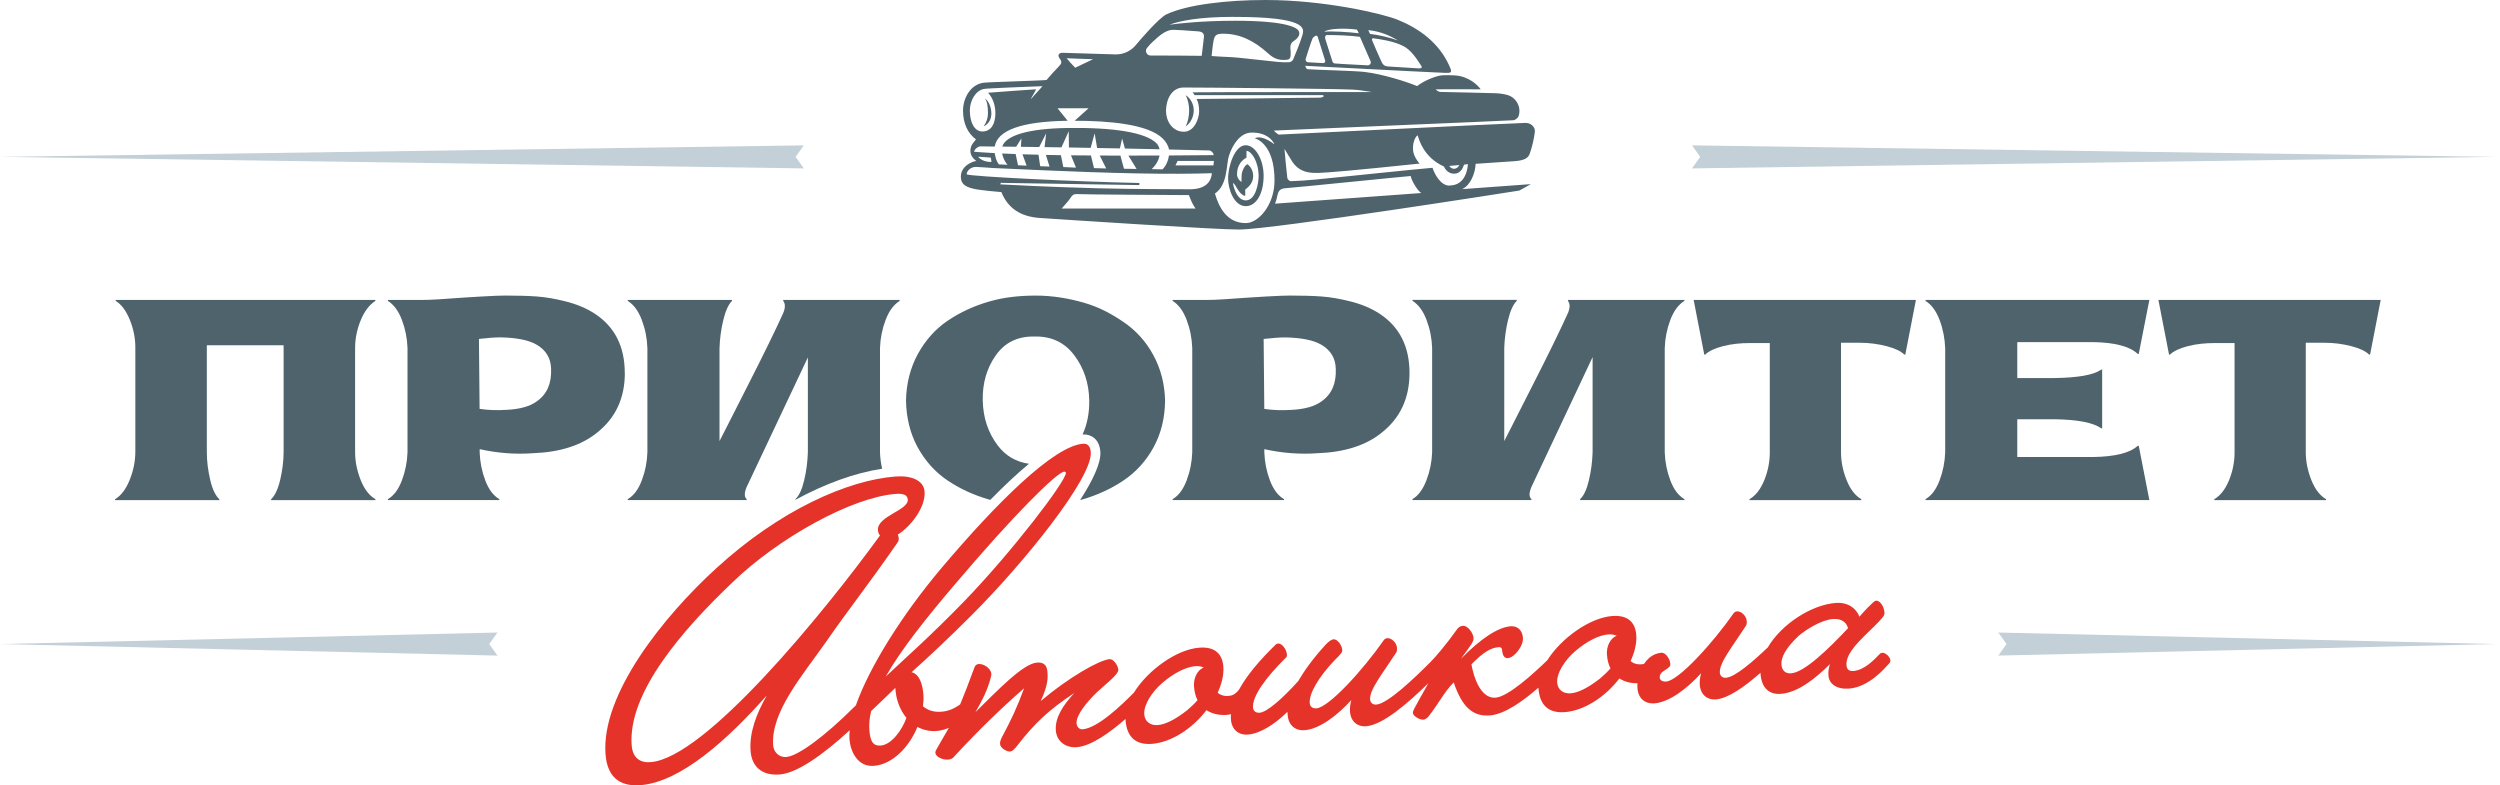
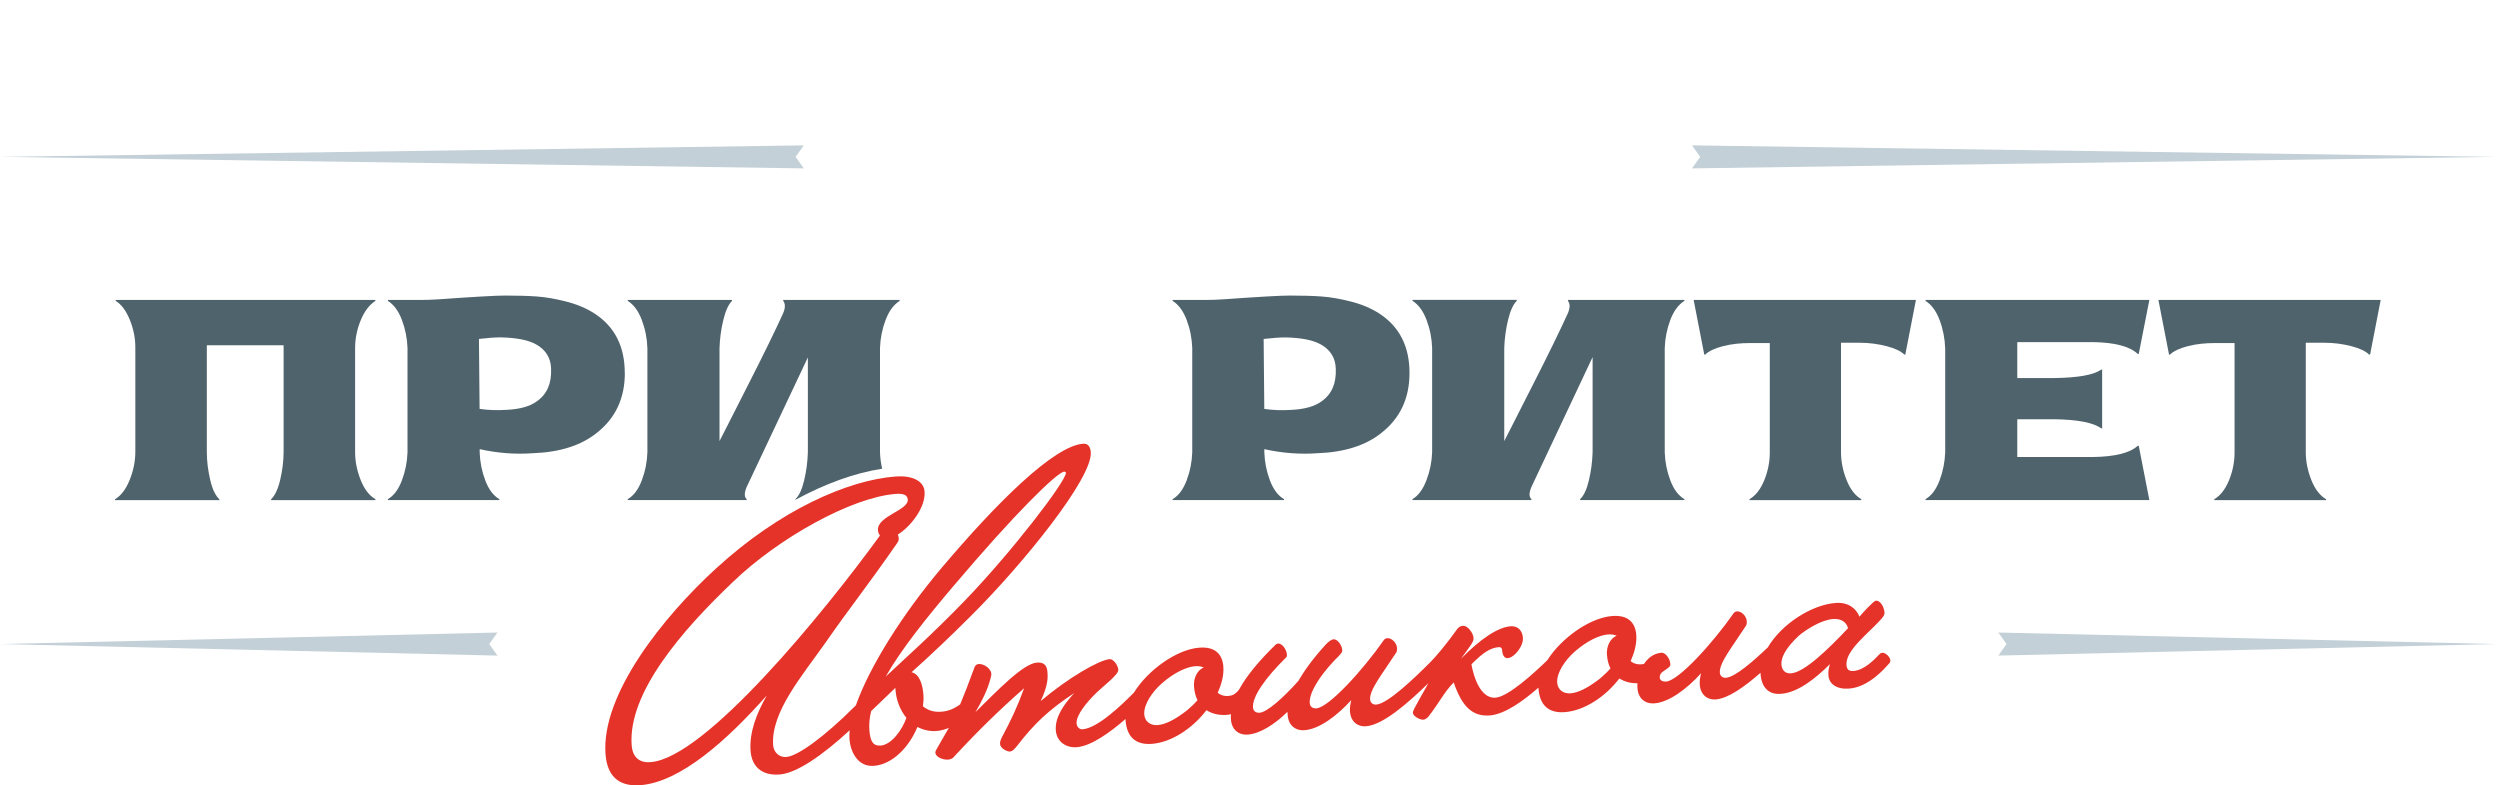
<svg xmlns="http://www.w3.org/2000/svg" width="191" height="60" viewBox="0 0 191 60" fill="none">
  <path d="M37.377 49.206L38.006 50.087L0 49.206L38.006 48.325L37.377 49.206Z" fill="#C3D0D7" />
  <path d="M153.297 49.206L152.671 48.325L190.674 49.206L152.671 50.087L153.297 49.206Z" fill="#C3D0D7" />
  <path d="M60.783 11.984L61.409 12.865L0 11.984L61.409 11.106L60.783 11.984Z" fill="#C3D0D7" />
  <path d="M129.893 11.984L129.268 11.106L190.674 11.984L129.268 12.865L129.893 11.984Z" fill="#C3D0D7" />
  <path d="M164.903 22.917L165.714 27.091H165.787C166.049 26.83 166.501 26.614 167.145 26.447C167.789 26.28 168.482 26.21 169.196 26.21H170.721V34.558C170.721 35.296 170.578 36.013 170.292 36.706C170.007 37.398 169.624 37.875 169.171 38.136V38.209H177.711V38.136C177.258 37.875 176.875 37.398 176.59 36.681C176.304 35.964 176.161 35.251 176.161 34.533V26.186H177.592C178.306 26.186 178.999 26.28 179.643 26.447C180.287 26.614 180.739 26.83 181.001 27.091H181.074L181.885 22.917H164.903Z" fill="#4F636D" />
  <path d="M98.096 38.134C97.643 37.872 97.285 37.395 97.023 36.703C96.762 36.01 96.619 35.296 96.595 34.555V34.315C97.977 34.625 99.338 34.722 100.672 34.625C102.722 34.552 104.345 34.03 105.538 33.076C106.969 31.955 107.686 30.43 107.686 28.498C107.686 26.471 106.924 24.968 105.396 23.965C104.776 23.561 104.038 23.248 103.202 23.036C102.367 22.82 101.629 22.702 100.985 22.653C100.341 22.604 99.53 22.58 98.552 22.58C97.859 22.58 96.167 22.674 93.497 22.866C92.448 22.939 91.613 22.914 90.969 22.914H89.587V22.987C90.04 23.273 90.398 23.75 90.659 24.442C90.921 25.135 91.063 25.849 91.088 26.59V34.555C91.063 35.293 90.921 36.01 90.659 36.703C90.398 37.395 90.04 37.872 89.587 38.134V38.206H98.102V38.134H98.096ZM98.19 25.779C99.454 25.803 100.359 25.995 100.933 26.329C101.647 26.733 102.03 27.355 102.054 28.167C102.103 29.288 101.744 30.123 100.957 30.67C100.432 31.052 99.669 31.265 98.667 31.314C97.929 31.362 97.236 31.338 96.592 31.241L96.543 25.897C97.188 25.825 97.737 25.779 98.19 25.779Z" fill="#4F636D" />
-   <path d="M72.39 36.703C73.344 37.347 74.392 37.824 75.537 38.158C75.577 38.17 75.619 38.179 75.659 38.191C76.734 37.092 77.722 36.171 78.612 35.433C77.627 35.29 76.832 34.832 76.227 34.033C75.489 33.055 75.106 31.909 75.082 30.576C75.057 29.263 75.392 28.118 76.084 27.14C76.777 26.162 77.755 25.685 79.043 25.709C80.331 25.685 81.334 26.162 82.072 27.14C82.81 28.118 83.193 29.263 83.217 30.576C83.235 31.548 83.059 32.417 82.71 33.194C82.743 33.194 82.773 33.191 82.807 33.191C83.366 33.191 83.992 33.538 84.067 34.51C84.131 35.348 83.502 36.682 82.521 38.207C82.579 38.191 82.637 38.176 82.694 38.158C83.84 37.824 84.888 37.347 85.842 36.703C86.796 36.059 87.558 35.224 88.132 34.175C88.703 33.127 88.992 31.958 89.013 30.646C88.989 29.333 88.679 28.167 88.108 27.116C87.537 26.068 86.771 25.232 85.817 24.588C84.863 23.944 83.973 23.467 82.828 23.133C81.683 22.799 80.416 22.583 79.165 22.583H79.14C77.901 22.583 76.707 22.705 75.562 23.039C74.416 23.373 73.368 23.85 72.415 24.494C71.461 25.138 70.698 25.998 70.124 27.046C69.553 28.094 69.243 29.288 69.219 30.6C69.243 31.912 69.529 33.103 70.1 34.154C70.671 35.202 71.436 36.062 72.39 36.706V36.703Z" fill="#4F636D" />
  <path d="M117 38.133C116.809 37.967 116.809 37.657 117 37.204L121.675 27.282V34.555C121.651 35.293 121.557 36.01 121.39 36.703C121.223 37.395 121.007 37.872 120.721 38.133V38.206H128.687V38.133C128.234 37.872 127.875 37.395 127.614 36.703C127.353 36.01 127.21 35.296 127.186 34.555V26.59C127.21 25.852 127.353 25.135 127.614 24.442C127.875 23.75 128.234 23.273 128.687 22.987V22.914H119.792V22.987C119.959 23.203 119.959 23.513 119.792 23.917C119.196 25.229 118.267 27.137 117.024 29.57C115.785 32.003 115.092 33.386 114.925 33.695V26.587C114.95 25.873 115.044 25.156 115.211 24.463C115.378 23.771 115.594 23.27 115.879 22.984V22.911H107.914V22.984C108.367 23.27 108.725 23.747 108.986 24.439C109.248 25.132 109.39 25.846 109.415 26.587V34.552C109.39 35.29 109.248 35.983 108.986 36.675C108.725 37.368 108.367 37.869 107.914 38.13V38.203H117V38.13V38.133Z" fill="#4F636D" />
  <path d="M47.732 28.498C47.732 26.471 46.969 24.968 45.441 23.965C44.822 23.561 44.084 23.248 43.248 23.036C42.413 22.82 41.675 22.702 41.031 22.653C40.387 22.604 39.575 22.58 38.597 22.58C37.905 22.58 36.213 22.674 33.542 22.866C32.494 22.939 31.659 22.914 31.015 22.914H29.633V22.987C30.085 23.273 30.444 23.75 30.705 24.442C30.966 25.135 31.109 25.849 31.134 26.59V34.555C31.109 35.293 30.966 36.01 30.705 36.703C30.444 37.395 30.085 37.872 29.633 38.134V38.206H38.148V38.134C37.695 37.872 37.337 37.395 37.075 36.703C36.814 36.01 36.671 35.296 36.647 34.555V34.315C38.029 34.625 39.39 34.722 40.724 34.625C42.774 34.552 44.397 34.03 45.59 33.076C47.021 31.955 47.738 30.43 47.738 28.498H47.732ZM41.006 30.667C40.481 31.049 39.718 31.262 38.716 31.311C37.978 31.359 37.285 31.335 36.641 31.238L36.592 25.894C37.236 25.821 37.786 25.776 38.239 25.776C39.503 25.8 40.408 25.991 40.982 26.326C41.699 26.73 42.079 27.352 42.103 28.164C42.152 29.285 41.793 30.12 41.006 30.667Z" fill="#4F636D" />
  <path d="M57.046 38.134C56.855 37.967 56.855 37.657 57.046 37.204L61.721 27.307V34.558C61.697 35.296 61.603 36.013 61.436 36.706C61.269 37.398 61.053 37.876 60.767 38.137V38.188C63.049 36.949 65.318 36.126 67.396 35.81C67.305 35.4 67.244 34.983 67.232 34.558V26.593C67.256 25.855 67.399 25.138 67.66 24.445C67.921 23.753 68.28 23.276 68.732 22.99V22.917H59.838V22.99C60.005 23.206 60.005 23.516 59.838 23.92C59.242 25.232 58.313 27.14 57.07 29.573C55.831 32.006 55.138 33.389 54.971 33.699V26.59C54.995 25.876 55.09 25.159 55.257 24.467C55.424 23.774 55.639 23.273 55.925 22.987V22.914H47.96V22.987C48.413 23.273 48.771 23.75 49.032 24.442C49.294 25.135 49.436 25.849 49.461 26.59V34.555C49.436 35.293 49.294 36.01 49.032 36.703C48.771 37.395 48.413 37.872 47.96 38.134V38.207H57.046V38.134Z" fill="#4F636D" />
  <path d="M159.891 26.137C161.583 26.161 162.729 26.471 163.327 27.042H163.4L164.211 22.917H147.111V22.99C147.564 23.275 147.922 23.752 148.184 24.445C148.445 25.138 148.588 25.876 148.612 26.614V34.555C148.588 35.293 148.445 36.01 148.184 36.703C147.922 37.395 147.564 37.872 147.111 38.133V38.206H164.211L163.4 34.057H163.327C162.732 34.606 161.586 34.892 159.891 34.916H154.12V32.03H156.933C158.746 32.055 159.937 32.292 160.532 32.723H160.605V28.239H160.532C159.961 28.646 158.767 28.859 156.933 28.883H154.12V26.14H159.891V26.137Z" fill="#4F636D" />
  <path d="M130.206 27.091H130.279C130.54 26.83 130.992 26.614 131.636 26.447C132.28 26.28 132.973 26.21 133.687 26.21H135.212V34.558C135.212 35.296 135.069 36.013 134.784 36.706C134.498 37.398 134.115 37.875 133.663 38.136V38.209H142.202V38.136C141.749 37.875 141.366 37.398 141.081 36.681C140.795 35.967 140.653 35.251 140.653 34.533V26.186H142.083C142.797 26.186 143.49 26.28 144.134 26.447C144.778 26.614 145.231 26.83 145.492 27.091H145.565L146.376 22.917H129.395L130.206 27.091Z" fill="#4F636D" />
  <path d="M8.837 22.987C9.289 23.272 9.626 23.728 9.912 24.421C10.197 25.113 10.34 25.827 10.34 26.544V34.509C10.34 35.223 10.197 35.94 9.912 36.657C9.626 37.371 9.244 37.872 8.791 38.136V38.209H16.756V38.136C16.471 37.875 16.231 37.398 16.064 36.681C15.896 35.967 15.802 35.251 15.802 34.533V26.377H21.668V34.509C21.668 35.223 21.574 35.94 21.407 36.657C21.24 37.371 21.003 37.872 20.714 38.136V38.209H28.68V38.136C28.227 37.875 27.844 37.398 27.559 36.681C27.273 35.964 27.13 35.251 27.13 34.533V26.593C27.13 25.876 27.273 25.162 27.559 24.469C27.844 23.777 28.227 23.275 28.68 22.99V22.917H8.837V22.987Z" fill="#4F636D" />
  <path d="M143.797 49.883C143.736 49.889 143.673 49.892 143.615 49.959C143.229 50.363 142.458 51.196 141.607 51.263C141.315 51.284 141.1 51.196 141.072 50.822C141.012 50.035 141.823 49.2 142.482 48.544C143.026 48.021 143.493 47.569 143.779 47.234C143.931 47.055 143.986 46.928 143.976 46.803C143.934 46.262 143.591 45.873 143.342 45.892C143.196 45.904 143.123 46.013 142.694 46.42C142.445 46.691 142.136 47.007 142.06 47.116C141.823 46.487 141.2 45.992 140.246 46.065C138.378 46.208 136.096 47.696 135.06 49.461C133.915 50.555 132.554 51.73 131.865 51.782C131.594 51.803 131.415 51.63 131.397 51.399C131.339 50.652 132.293 49.495 133.396 47.803C133.45 47.714 133.463 47.569 133.45 47.444C133.417 47.028 133.016 46.685 132.706 46.709C132.56 46.721 132.503 46.788 132.445 46.855C130.865 49.127 128.25 51.998 127.296 52.071C127.08 52.089 126.822 52.007 126.804 51.782C126.77 51.342 127.226 51.247 127.505 50.974C127.606 50.904 127.618 50.819 127.609 50.694C127.578 50.3 127.229 49.847 126.94 49.868C126.776 49.88 126.631 49.917 126.497 49.968C126.491 49.968 126.485 49.971 126.479 49.975C126.09 50.126 125.807 50.412 125.604 50.719C125.54 50.737 125.476 50.749 125.412 50.752C125.06 50.78 124.759 50.676 124.58 50.503C124.884 49.832 125.06 49.151 125.011 48.507C124.942 47.614 124.434 46.964 123.168 47.064C121.475 47.195 119.294 48.735 118.21 50.445C117.177 51.448 115.233 53.225 114.264 53.301C112.812 53.413 112.42 50.752 112.42 50.752C113.349 49.804 113.908 49.489 114.51 49.443C114.656 49.431 114.744 49.489 114.756 49.653C114.871 51.147 116.424 49.628 116.354 48.735C116.308 48.155 115.95 47.806 115.409 47.848C114.455 47.921 113.143 48.775 111.615 50.33C111.955 49.865 112.237 49.489 112.408 49.224C112.538 49.005 112.59 48.896 112.578 48.732C112.55 48.358 112.128 47.784 111.776 47.812C111.59 47.827 111.448 47.9 111.335 48.055C110.506 49.224 109.683 50.184 109.276 50.591C109.27 50.597 109.267 50.6 109.26 50.606C108.039 51.828 106.031 53.763 105.144 53.83C104.874 53.851 104.695 53.678 104.676 53.447C104.619 52.7 105.573 51.542 106.675 49.85C106.73 49.762 106.742 49.616 106.73 49.492C106.697 49.075 106.296 48.732 105.986 48.756C105.84 48.769 105.782 48.835 105.724 48.902C104.145 51.175 101.529 54.045 100.575 54.118C100.326 54.136 100.089 54.03 100.065 53.72C100.007 52.973 100.727 51.749 101.964 50.442C102.547 49.877 102.559 49.792 102.55 49.668C102.52 49.273 102.17 48.82 101.882 48.841C101.821 48.847 101.76 48.872 101.718 48.896C101.557 48.972 101.323 49.197 101.286 49.242C100.247 50.388 99.664 51.226 99.184 52.034C97.993 53.359 96.799 54.41 96.24 54.452C95.991 54.471 95.754 54.364 95.73 54.054C95.663 53.204 96.702 51.767 98.215 50.272C98.315 50.202 98.327 50.117 98.318 49.993C98.288 49.598 97.939 49.145 97.65 49.166C97.568 49.173 97.507 49.218 97.468 49.242C96.225 50.448 95.253 51.606 94.667 52.678C94.406 53.034 94.138 53.149 93.865 53.17C93.513 53.198 93.212 53.094 93.032 52.921C93.336 52.25 93.513 51.569 93.464 50.925C93.394 50.032 92.887 49.382 91.62 49.482C89.913 49.613 87.71 51.178 86.638 52.906C85.672 53.893 83.852 55.631 82.704 55.719C82.455 55.737 82.273 55.522 82.251 55.273C82.203 54.629 83.044 53.626 83.819 52.876C84.363 52.353 85.468 51.539 85.441 51.165C85.417 50.855 85.086 50.336 84.773 50.36C83.983 50.421 81.626 51.77 79.508 53.562C80.101 52.308 80.055 51.703 80.025 51.332C79.985 50.813 79.736 50.582 79.22 50.622C78.162 50.704 76.23 52.73 74.523 54.407C75.003 53.599 75.438 52.73 75.665 51.876C75.714 51.706 75.744 51.557 75.741 51.493C75.708 51.059 75.158 50.704 74.784 50.731C74.617 50.743 74.52 50.813 74.45 50.986C73.995 52.235 73.645 53.128 73.357 53.811C72.895 54.151 72.439 54.334 71.944 54.373C71.321 54.422 70.893 54.267 70.513 53.96C70.553 53.644 70.571 53.349 70.55 53.082C70.486 52.253 70.24 51.499 69.644 51.357C71.051 50.102 72.567 48.668 74.195 47.04C78.15 43.103 83.488 36.517 83.336 34.546C83.302 34.111 83.117 33.874 82.743 33.901C80.523 34.072 76.179 38.37 71.932 43.395C68.931 46.946 66.412 50.974 65.388 53.89C65.364 53.911 65.34 53.933 65.309 53.966C63.022 56.251 60.968 57.764 60.075 57.833C59.474 57.879 59.103 57.408 59.07 56.949C58.876 54.419 61.291 51.624 63.077 49.087C64.975 46.353 66.045 45.081 68.487 41.575C68.639 41.374 68.672 41.268 68.663 41.144C68.657 41.062 68.648 40.958 68.596 40.837C69.575 40.238 70.732 38.753 70.638 37.55C70.571 36.699 69.623 36.314 68.42 36.405C64.769 36.684 59.58 38.962 54.708 43.428C50.692 47.098 45.91 53.058 46.263 57.624C46.384 59.222 47.204 60.118 48.927 59.987C51.998 59.75 55.57 56.533 58.584 53.131C57.776 54.55 57.238 55.989 57.344 57.381C57.426 58.438 58.077 59.285 59.568 59.17C60.883 59.07 62.87 57.678 64.918 55.792C64.89 56.041 64.884 56.275 64.899 56.485C64.969 57.378 65.501 58.608 66.768 58.511C68.177 58.401 69.456 57.092 70.088 55.543C70.522 55.758 71.011 55.889 71.531 55.85C71.862 55.825 72.184 55.734 72.491 55.613C72.202 56.129 71.914 56.588 71.51 57.314C71.473 57.381 71.458 57.463 71.461 57.505C71.485 57.836 72.026 58.067 72.442 58.034C72.588 58.022 72.731 57.97 72.828 57.879C74.696 55.856 76.367 54.224 78.245 52.578C77.71 54.039 77.224 55.057 76.549 56.318C76.458 56.491 76.388 56.685 76.404 56.849C76.428 57.18 76.95 57.432 77.157 57.417C77.364 57.402 77.537 57.202 77.746 56.934C79.019 55.291 80.107 54.249 82.072 52.949C81.185 53.915 80.59 54.856 80.666 55.81C80.729 56.639 81.416 57.15 82.266 57.086C83.369 57.001 84.821 55.95 85.991 54.929C85.991 54.96 85.991 54.993 85.991 55.023C86.091 56.308 86.763 56.925 88.008 56.831C89.503 56.715 91.11 55.652 92.173 54.258C92.61 54.537 93.142 54.662 93.743 54.616C93.841 54.61 93.944 54.589 94.044 54.559C94.035 54.698 94.032 54.835 94.044 54.969C94.102 55.737 94.618 56.178 95.344 56.12C96.298 56.047 97.41 55.315 98.361 54.385L98.379 54.635C98.437 55.403 98.953 55.844 99.679 55.786C100.821 55.698 102.179 54.653 103.24 53.486C103.142 53.848 103.124 54.142 103.139 54.37C103.2 55.16 103.75 55.534 104.351 55.488C105.658 55.388 107.52 53.76 109.127 52.198L108.85 52.7C108.592 53.137 108.392 53.508 108.191 53.878C108.082 54.076 107.933 54.316 107.945 54.483C107.96 54.689 108.443 55.008 108.756 54.984C108.941 54.969 109.136 54.747 109.136 54.747C110.008 53.617 110.327 52.882 111.065 52.138C111.715 54.069 112.56 54.756 113.826 54.659C114.962 54.571 116.39 53.544 117.538 52.535C117.538 52.557 117.538 52.578 117.538 52.599C117.639 53.884 118.31 54.501 119.556 54.407C121.05 54.291 122.657 53.228 123.72 51.834C124.112 52.083 124.577 52.21 125.103 52.201C125.093 52.332 125.093 52.459 125.103 52.584C125.16 53.353 125.677 53.793 126.403 53.735C127.545 53.647 128.903 52.602 129.963 51.436C129.866 51.797 129.848 52.092 129.863 52.32C129.924 53.11 130.473 53.483 131.075 53.438C132.026 53.365 133.274 52.481 134.505 51.399C134.505 51.433 134.505 51.469 134.508 51.503C134.584 52.499 135.109 53.085 136.063 53.009C137.39 52.906 138.706 51.825 139.812 50.737C139.708 51.038 139.669 51.332 139.693 51.624C139.742 52.247 140.316 52.681 141.273 52.608C142.789 52.493 143.992 51.062 144.338 50.682C144.396 50.615 144.432 50.549 144.423 50.445C144.402 50.175 144.043 49.85 143.794 49.868L143.797 49.883ZM49.717 58.228C48.927 58.289 48.337 57.937 48.261 56.943C47.955 52.939 52.135 48.131 55.983 44.473C59.48 41.095 65.085 37.99 68.426 37.735C68.967 37.693 69.329 37.79 69.356 38.164C69.42 38.993 66.989 39.43 67.075 40.509C67.087 40.676 67.138 40.797 67.229 40.913C62.928 46.837 53.887 57.903 49.717 58.225V58.228ZM72.913 44.695C77.449 39.336 80.745 36.08 81.304 36.034C81.364 36.028 81.431 36.068 81.437 36.128C81.407 36.818 77.291 42.186 73.676 45.928C71.045 48.635 69.401 50.057 67.67 51.691C68.846 49.619 70.732 47.262 72.913 44.692V44.695ZM67.284 56.962C66.725 57.004 66.488 56.667 66.421 55.795C66.385 55.318 66.43 54.835 66.558 54.325L68.405 52.554L68.417 52.721C68.478 53.529 68.788 54.279 69.25 54.847C68.906 55.813 68.092 56.898 67.284 56.962ZM91.228 52.49C91.255 52.864 91.347 53.21 91.492 53.492C91.261 53.76 90.991 54.012 90.696 54.264C89.752 55.005 89.007 55.355 88.445 55.397C87.905 55.44 87.464 55.139 87.422 54.58C87.367 53.854 87.999 52.867 88.801 52.177C89.7 51.399 90.627 50.953 91.31 50.898C91.58 50.877 91.793 50.922 91.963 50.995C91.477 51.199 91.167 51.788 91.222 52.493L91.228 52.49ZM122.776 50.063C122.803 50.436 122.894 50.783 123.04 51.065C122.809 51.332 122.539 51.585 122.244 51.837C121.299 52.578 120.555 52.927 119.993 52.97C119.452 53.012 119.012 52.712 118.969 52.153C118.915 51.427 119.546 50.439 120.348 49.75C121.248 48.972 122.174 48.526 122.858 48.471C123.128 48.45 123.341 48.495 123.511 48.568C123.025 48.772 122.715 49.361 122.77 50.066L122.776 50.063ZM136.844 51.442C136.388 51.478 136.136 51.205 136.102 50.767C136.063 50.248 136.403 49.534 137.415 48.58C137.983 48.097 139.137 47.362 140.049 47.292C140.629 47.247 141.066 47.505 141.188 47.997C139.663 49.616 137.858 51.363 136.841 51.442H136.844Z" fill="#E6332A" />
-   <path d="M112.736 12.516C113.17 12.479 114.759 12.376 115.697 12.315C116.584 12.258 116.782 11.999 116.876 11.729C117.061 11.2 117.192 10.641 117.262 10.085C117.311 9.697 116.949 9.378 116.536 9.39C115.12 9.432 98.005 10.28 97.683 10.283C97.547 10.198 97.401 10.076 97.328 9.976C97.993 9.934 114.719 9.247 115.625 9.186C115.767 9.177 115.98 9.004 116.026 8.864C116.244 8.166 115.837 7.434 115.135 7.248C114.835 7.169 114.519 7.13 114.206 7.121C112.815 7.078 111.426 7.057 110.035 7.023C109.953 7.023 109.774 6.941 109.689 6.823C109.822 6.808 112.322 6.835 113.124 6.823C112.894 6.489 112.195 5.823 111.147 5.76C110.834 5.741 110.518 5.735 110.205 5.751C109.728 5.772 108.72 6.2 108.27 6.577C107.444 6.24 105.694 5.672 104.269 5.498C103.495 5.404 100.569 5.343 99.898 5.286C99.831 5.28 99.77 5.189 99.719 5.028C99.962 5.028 108.404 5.489 110.357 5.565C110.946 5.59 110.962 5.535 110.709 4.985C109.913 3.247 108.416 2.175 106.794 1.513C105.636 1.042 101.186 0 96.705 0C93.758 0 90.724 0.343 89.114 1.097C88.53 1.37 86.996 3.171 86.805 3.411C86.419 3.891 85.839 4.171 85.222 4.156C84.104 4.128 82.652 4.08 81.194 4.034C80.924 4.028 80.751 4.201 80.963 4.475C81.161 4.727 81.097 4.876 80.887 5.082C80.614 5.353 80.183 5.845 79.961 6.106C79.924 6.152 75.611 6.264 75.164 6.319C74.119 6.449 73.575 7.528 73.575 8.451C73.575 9.429 73.937 10.186 74.563 10.65C74.49 10.778 74.137 11.049 74.137 11.519C74.137 11.99 74.508 12.227 74.584 12.288C73.803 12.476 73.408 12.974 73.408 13.485C73.408 14.111 73.818 14.345 74.748 14.49C75.204 14.56 75.784 14.612 76.504 14.676C77.029 15.976 78.059 16.562 79.447 16.653C81.437 16.787 93.09 17.552 94.655 17.537C97.203 17.537 116.071 14.563 116.083 14.557C116.253 14.46 116.785 14.165 116.955 14.068C115.983 14.132 112.007 14.43 111.7 14.451C112.344 14.168 112.714 13.233 112.739 12.513L112.736 12.516ZM107.213 3.518C107.811 3.828 108.221 4.466 108.592 5.043C108.632 5.104 108.674 5.243 108.361 5.222C107.583 5.173 106.86 5.125 106.065 5.079C105.703 5.058 105.621 4.903 105.448 4.499C105.311 4.183 104.992 3.497 104.819 3.053C104.792 2.986 104.849 2.916 104.919 2.925C105.375 2.983 106.481 3.138 107.21 3.518H107.213ZM106.794 3.086C106.116 2.846 105.378 2.682 104.673 2.591C104.64 2.506 104.558 2.354 104.534 2.303C105.421 2.388 106.128 2.688 106.794 3.083V3.086ZM104.71 4.678C104.777 4.833 104.655 5 104.488 4.991C103.586 4.936 102.775 4.912 101.951 4.845C101.897 4.842 101.821 4.766 101.803 4.709C101.62 4.15 101.444 3.591 101.25 2.971C101.213 2.849 101.25 2.679 101.377 2.676C102.118 2.673 103.239 2.719 103.899 2.813C103.953 2.944 104.445 4.055 104.713 4.678H104.71ZM103.662 2.26C103.704 2.306 103.795 2.485 103.807 2.543C103.045 2.442 101.708 2.366 101.171 2.424C101.523 2.163 102.747 2.145 103.662 2.26ZM99.752 4.502C99.889 4.065 100.11 3.363 100.275 2.944C100.305 2.868 100.384 2.816 100.481 2.746C100.551 2.698 100.645 2.731 100.672 2.813C100.867 3.439 101.049 4.019 101.241 4.627C101.271 4.727 101.195 4.827 101.092 4.821C100.721 4.8 100.229 4.772 99.934 4.757C99.807 4.751 99.719 4.624 99.755 4.502H99.752ZM103.44 6.853C103.896 6.875 104.348 6.969 104.819 7.033C103.665 7.033 92.206 7.033 91.103 7.054C91.182 7.118 91.249 7.221 91.261 7.269H101.101C101.107 7.309 101.11 7.351 101.116 7.391C101.028 7.415 100.937 7.461 100.849 7.461C100.25 7.473 99.649 7.473 99.05 7.479C96.684 7.509 93.786 7.549 91.419 7.561C91.526 7.774 91.614 8.038 91.614 8.512C91.614 9.037 91.258 10.064 90.45 10.064C89.551 10.064 89.083 9.226 89.083 8.479C89.083 7.655 89.481 6.686 90.432 6.686C91.899 6.686 101.857 6.774 103.44 6.85V6.853ZM94.269 1.291C99.819 1.291 99.67 2.145 99.5 2.698C99.308 3.323 99.05 3.931 98.801 4.535C98.762 4.633 98.616 4.745 98.513 4.751C98.227 4.772 97.938 4.76 97.653 4.733C96.641 4.63 95.63 4.511 94.618 4.408C93.956 4.341 93.278 4.344 92.568 4.28C92.619 3.882 92.634 3.527 92.701 3.205C92.765 2.722 92.911 2.594 93.33 2.579C94.721 2.537 95.845 3.147 96.836 4.04C97.188 4.359 97.528 4.578 98.02 4.578C98.513 4.578 98.634 4.557 98.607 3.964C98.592 3.667 98.51 3.345 98.826 3.144C99.12 2.959 99.369 2.682 99.227 2.376C99.129 2.166 98.482 1.586 94.396 1.586C91.842 1.586 90.025 1.792 89.338 1.89C90.104 1.601 91.565 1.288 94.266 1.288L94.269 1.291ZM87.634 3.661C87.789 3.475 87.935 3.305 88.066 3.193C88.5 2.81 88.913 2.379 89.493 2.284C89.654 2.257 91.04 2.354 91.55 2.397C91.814 2.418 92.021 2.53 91.978 2.852C91.939 3.15 91.86 3.91 91.811 4.265C90.845 4.244 89.016 4.247 87.905 4.241C87.604 4.241 87.443 3.888 87.634 3.658V3.661ZM83.509 4.523C83.053 4.742 82.594 4.961 82.145 5.176C81.878 4.9 81.616 4.611 81.489 4.45C82.218 4.484 82.786 4.499 83.512 4.523H83.509ZM74.095 8.448C74.095 7.673 74.55 6.917 75.158 6.799C75.374 6.744 78.372 6.635 79.645 6.583C79.481 6.796 79.004 7.272 78.755 7.588C78.794 7.427 79.092 7.014 79.156 6.823C78.5 6.856 76.264 7.029 75.48 7.087C75.653 7.248 76.048 7.783 76.048 8.64C76.048 9.496 75.699 10.046 75.058 10.046C74.417 10.046 74.095 9.293 74.095 8.448ZM74.414 11.589C74.508 11.276 74.854 11.182 74.854 11.182C74.854 11.182 75.316 11.188 75.999 11.197C76.203 9.946 78.053 9.284 81.507 9.229C81.528 9.229 81.549 9.229 81.571 9.229L80.796 8.272H83.166L82.105 9.226C84.672 9.226 87.71 9.475 88.831 10.581C89.074 10.821 89.26 11.121 89.311 11.422C90.411 11.446 91.45 11.471 92.41 11.495C92.695 11.58 92.729 11.851 92.729 11.851C92.729 11.851 91.322 11.869 89.308 11.878C89.217 12.564 88.837 12.92 88.813 12.938L87.984 12.923C87.999 12.911 88.476 12.504 88.591 11.881C87.85 11.884 87.045 11.887 86.21 11.887L86.835 12.908L85.869 12.892L85.599 11.887C85.076 11.887 84.548 11.887 84.019 11.884L84.514 12.871L83.582 12.844L83.348 11.878C82.835 11.875 82.324 11.869 81.82 11.866L82.206 12.807L81.237 12.762L81.054 11.857C80.65 11.851 80.268 11.844 79.906 11.835L80.183 12.725L79.469 12.698L79.341 11.82C78.9 11.811 78.493 11.799 78.117 11.787L78.433 12.655L77.777 12.625L77.594 11.768C77.215 11.753 76.871 11.741 76.564 11.726C76.656 12.233 76.956 12.579 76.975 12.589C76.975 12.589 76.534 12.567 76.315 12.558C76.163 12.367 76.042 12.066 76.002 11.699C74.909 11.641 74.417 11.592 74.417 11.592L74.414 11.589ZM75.747 12.373C75.659 12.382 75.395 12.361 75.194 12.291C74.997 12.221 74.775 12.066 74.733 11.972C75.024 11.999 75.492 12.021 75.693 12.039C75.711 12.112 75.735 12.245 75.747 12.373ZM81.109 15.933C81.398 15.593 81.629 15.371 81.793 15.11C81.92 14.906 82.039 14.815 82.285 14.828C82.926 14.864 88.716 14.894 90.836 14.906C90.933 15.195 91.158 15.714 91.343 15.933H81.106H81.109ZM90.866 14.46C89.609 14.445 86.72 14.46 83.858 14.384C80.304 14.293 76.786 14.107 76.428 14.086C76.44 14.047 76.449 14.01 76.461 13.971C79.988 14.029 83.518 14.083 87.045 14.141C87.045 14.086 87.045 14.035 87.048 13.98C82.446 13.889 74.174 13.488 73.852 13.321C73.852 13.044 74.192 12.744 74.556 12.753C74.994 12.762 75.428 12.813 75.866 12.838C77.099 12.902 82.075 13.111 83.138 13.145C84.666 13.196 85.757 13.227 86.878 13.248C89.199 13.293 91.006 13.284 92.589 13.233C92.534 13.828 92.182 14.463 90.866 14.463V14.46ZM92.701 12.634H89.806C89.846 12.534 89.946 12.373 89.97 12.294H92.738C92.738 12.37 92.726 12.516 92.704 12.634H92.701ZM97.373 13.786C97.373 15.678 96.131 17.045 95.183 17.045C93.725 17.045 93.127 15.83 92.82 14.788C93.819 14.114 93.673 12.558 93.892 11.896C94.22 10.912 94.825 10.128 95.639 10.128C96.742 10.128 97.194 10.66 97.373 11.03C96.541 10.405 96.101 10.456 95.861 10.559C95.927 10.593 97.373 10.945 97.373 13.783V13.786ZM111.496 12.607C111.426 12.753 111.299 12.862 111.156 12.889C111.013 12.917 110.852 12.862 110.718 12.677C110.895 12.671 111.214 12.628 111.496 12.61V12.607ZM97.413 15.557C97.519 15.298 97.562 15.08 97.598 14.913C97.689 14.499 97.875 14.402 98.23 14.378C98.965 14.329 107.24 13.485 107.775 13.448C107.854 13.825 108.273 14.53 108.58 14.748C104.846 15.019 101.162 15.289 97.41 15.56L97.413 15.557ZM110.746 14.184C110.023 14.184 109.561 13.199 109.446 12.819C108.562 12.883 101.271 13.646 100.496 13.719C99.868 13.776 99.239 13.822 98.607 13.843C98.522 13.843 98.361 13.694 98.352 13.597C98.263 12.874 98.206 12.151 98.133 11.373C98.349 11.723 98.531 12.048 98.734 12.355C99.415 13.379 100.469 13.23 101.462 13.169C102.75 13.09 107.626 12.586 108.458 12.498C108.385 12.422 108.039 12.005 107.969 11.562C107.884 11.03 108.097 10.453 108.31 10.335C108.413 10.672 108.765 12.021 110.317 12.722C110.454 13.035 110.728 13.269 111.08 13.269C111.706 13.269 111.821 12.616 111.852 12.579C111.976 12.558 112.037 12.555 112.146 12.54C112.14 12.719 112.043 14.171 110.746 14.171V14.184ZM77.637 11.213C77.263 11.207 76.902 11.203 76.571 11.2C76.835 10.338 78.606 9.824 81.519 9.779C85.098 9.724 87.522 10.122 88.348 10.936C88.473 11.058 88.552 11.237 88.591 11.404C87.741 11.386 86.856 11.367 85.945 11.349L85.727 10.581L85.562 11.34C84.991 11.328 84.408 11.319 83.819 11.307L83.63 10.189L83.327 11.298C82.78 11.289 82.227 11.279 81.665 11.267L81.65 10.028L81.097 11.258C80.778 11.255 80.325 11.249 79.803 11.24L79.927 10.186L79.396 11.234C78.949 11.228 78.472 11.222 77.998 11.216L78.035 10.575L77.637 11.21V11.213ZM75.155 9.657C75.371 9.338 75.48 9.004 75.48 8.67C75.48 8.093 75.416 7.768 75.252 7.522C75.568 7.746 75.741 8.248 75.741 8.673C75.741 9.05 75.58 9.445 75.155 9.66V9.657ZM95.18 11.094C94.293 11.094 93.825 12.798 93.825 13.621C93.825 14.445 94.275 15.751 95.18 15.751C95.976 15.751 96.541 14.803 96.541 13.43C96.541 12.182 95.9 11.097 95.18 11.097V11.094ZM95.18 15.31C94.588 15.31 94.278 14.521 94.193 13.968C94.245 14.023 94.296 14.053 94.351 14.12C94.524 14.424 94.773 14.894 95.135 14.976V14.481C95.511 14.202 95.742 13.886 95.742 13.442C95.742 12.999 95.505 12.689 95.311 12.543C95.101 12.631 94.968 12.935 94.907 13.12C94.831 13.36 94.867 13.543 94.849 13.904C94.661 13.786 94.509 13.561 94.509 13.309C94.509 12.579 94.928 12.197 95.232 12.048V11.528C95.596 11.528 96.158 12.321 96.158 13.47C96.158 13.962 95.949 15.31 95.177 15.31H95.18ZM90.587 9.657C90.754 9.332 90.851 8.873 90.851 8.436C90.851 7.999 90.751 7.595 90.587 7.269C90.958 7.516 91.201 7.944 91.201 8.436C91.201 8.928 90.954 9.411 90.587 9.657Z" fill="#4F636D" />
</svg>